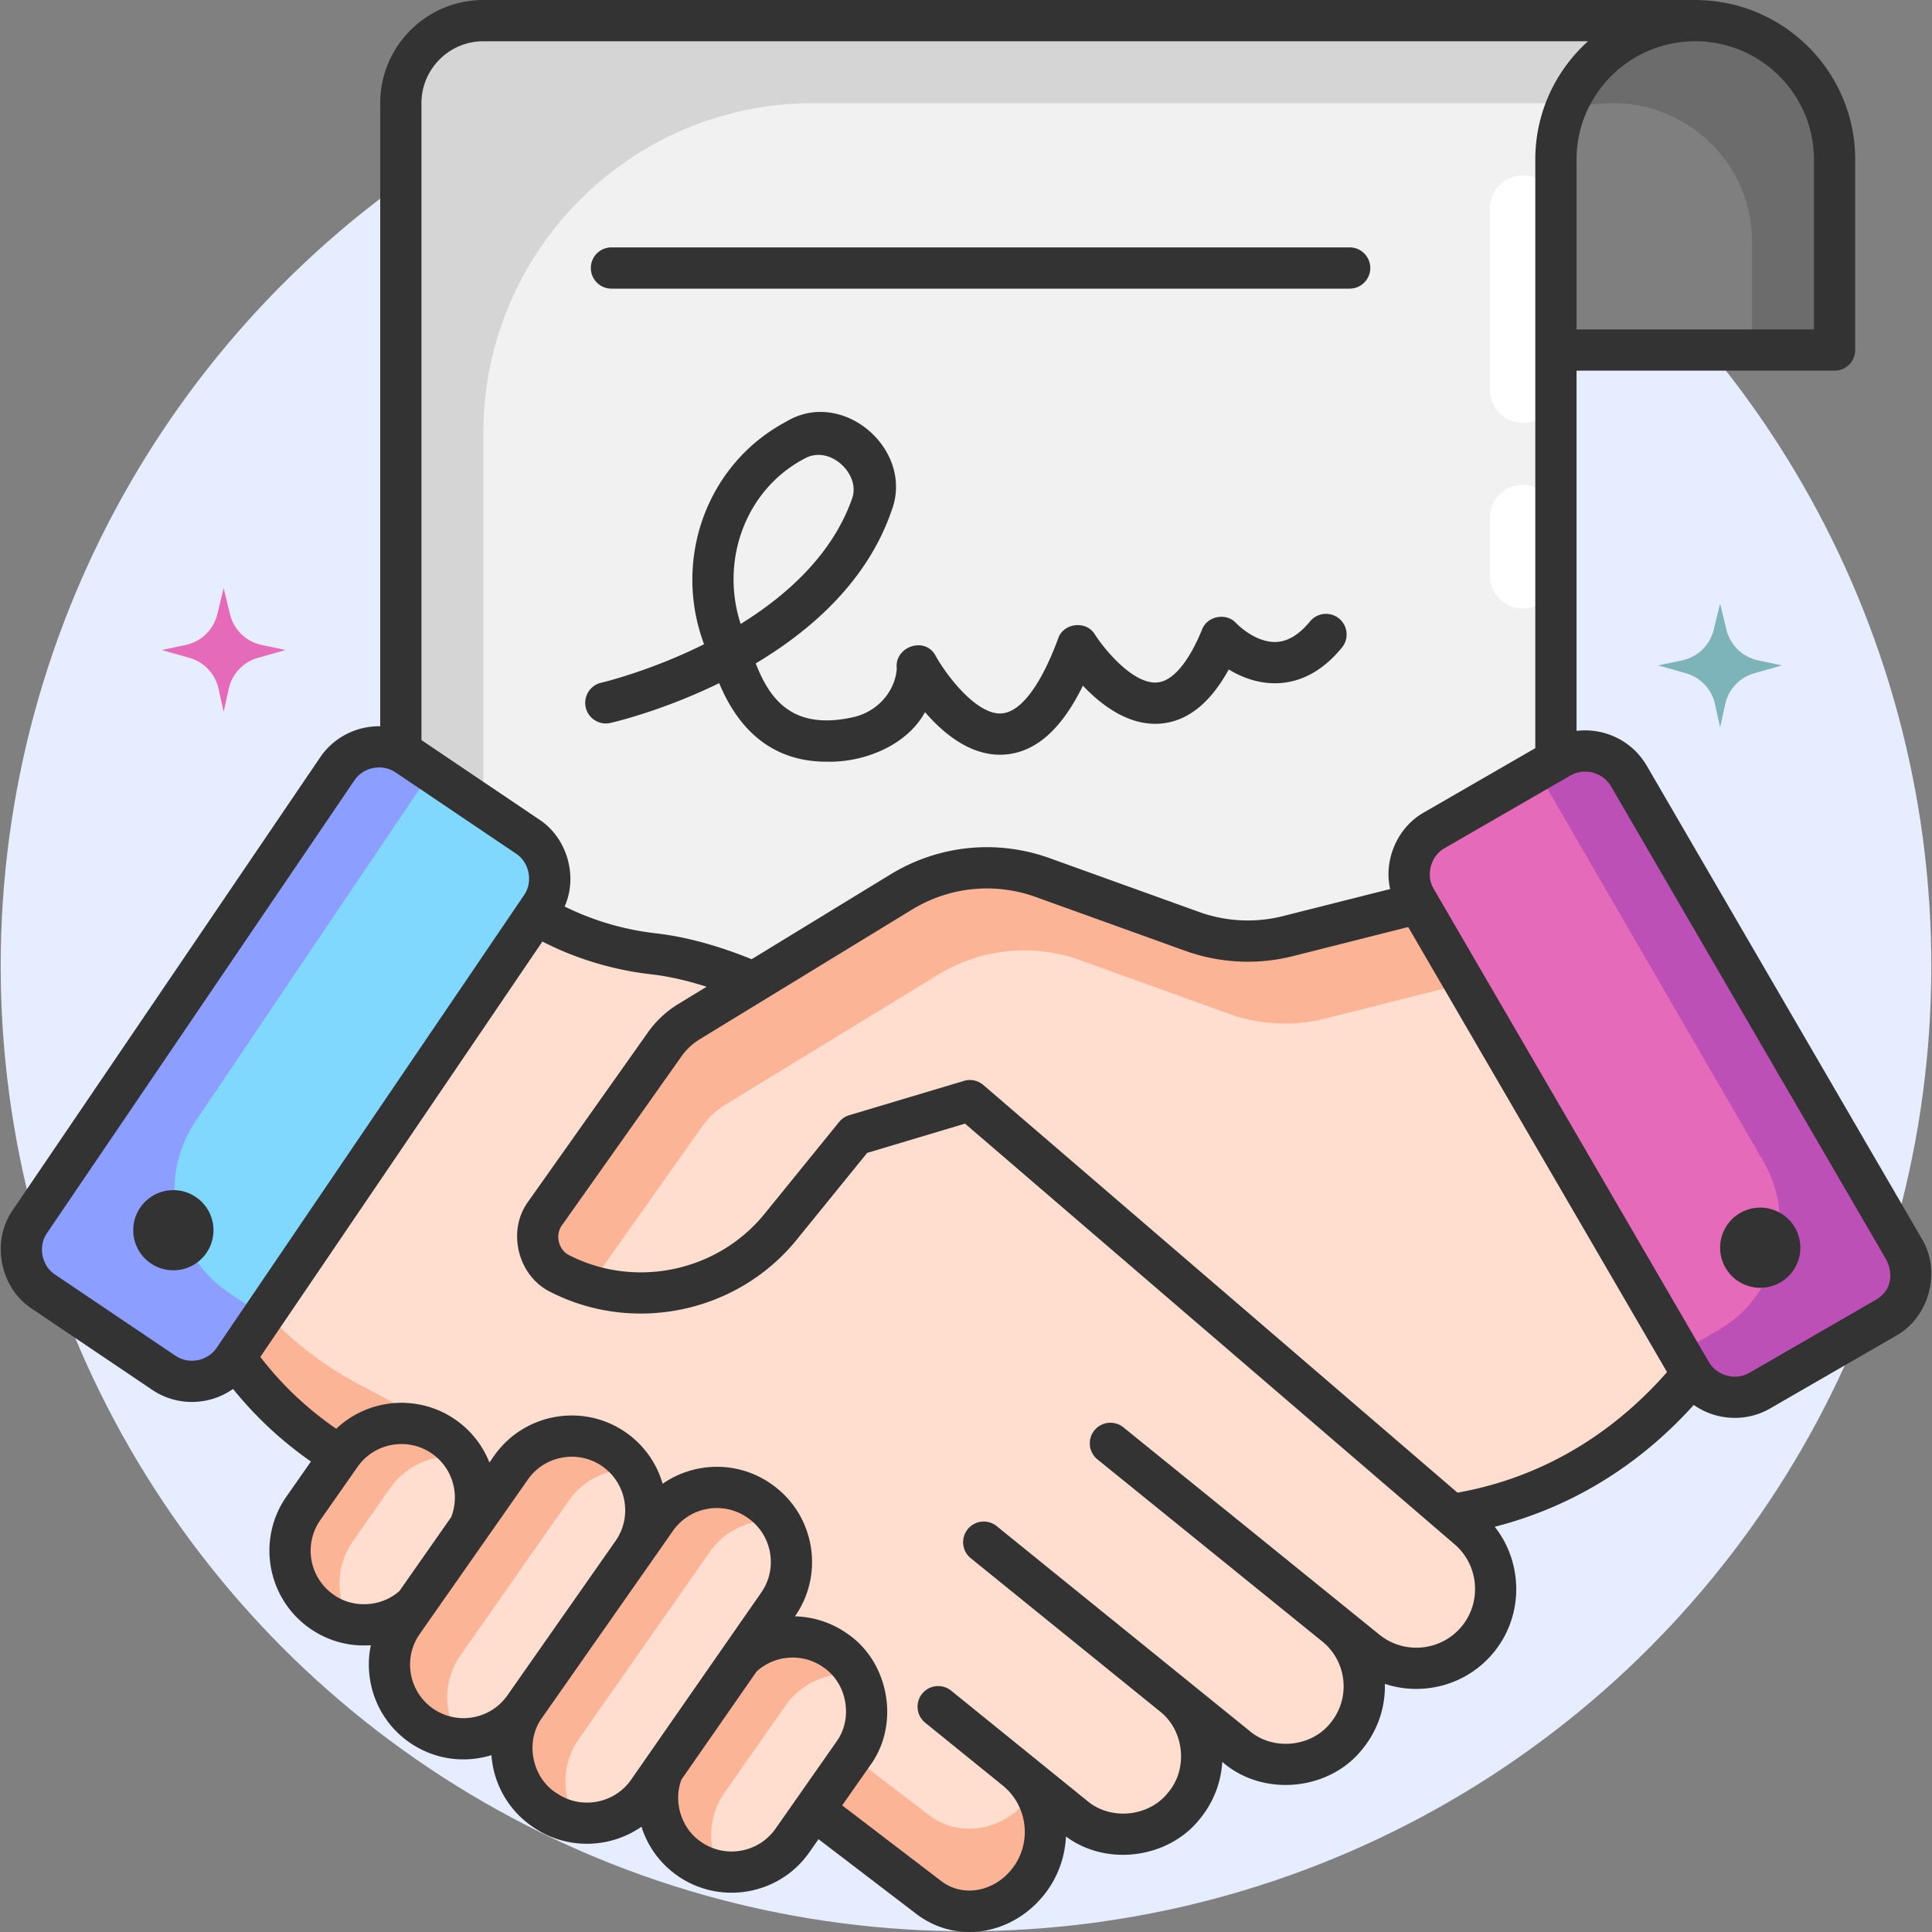
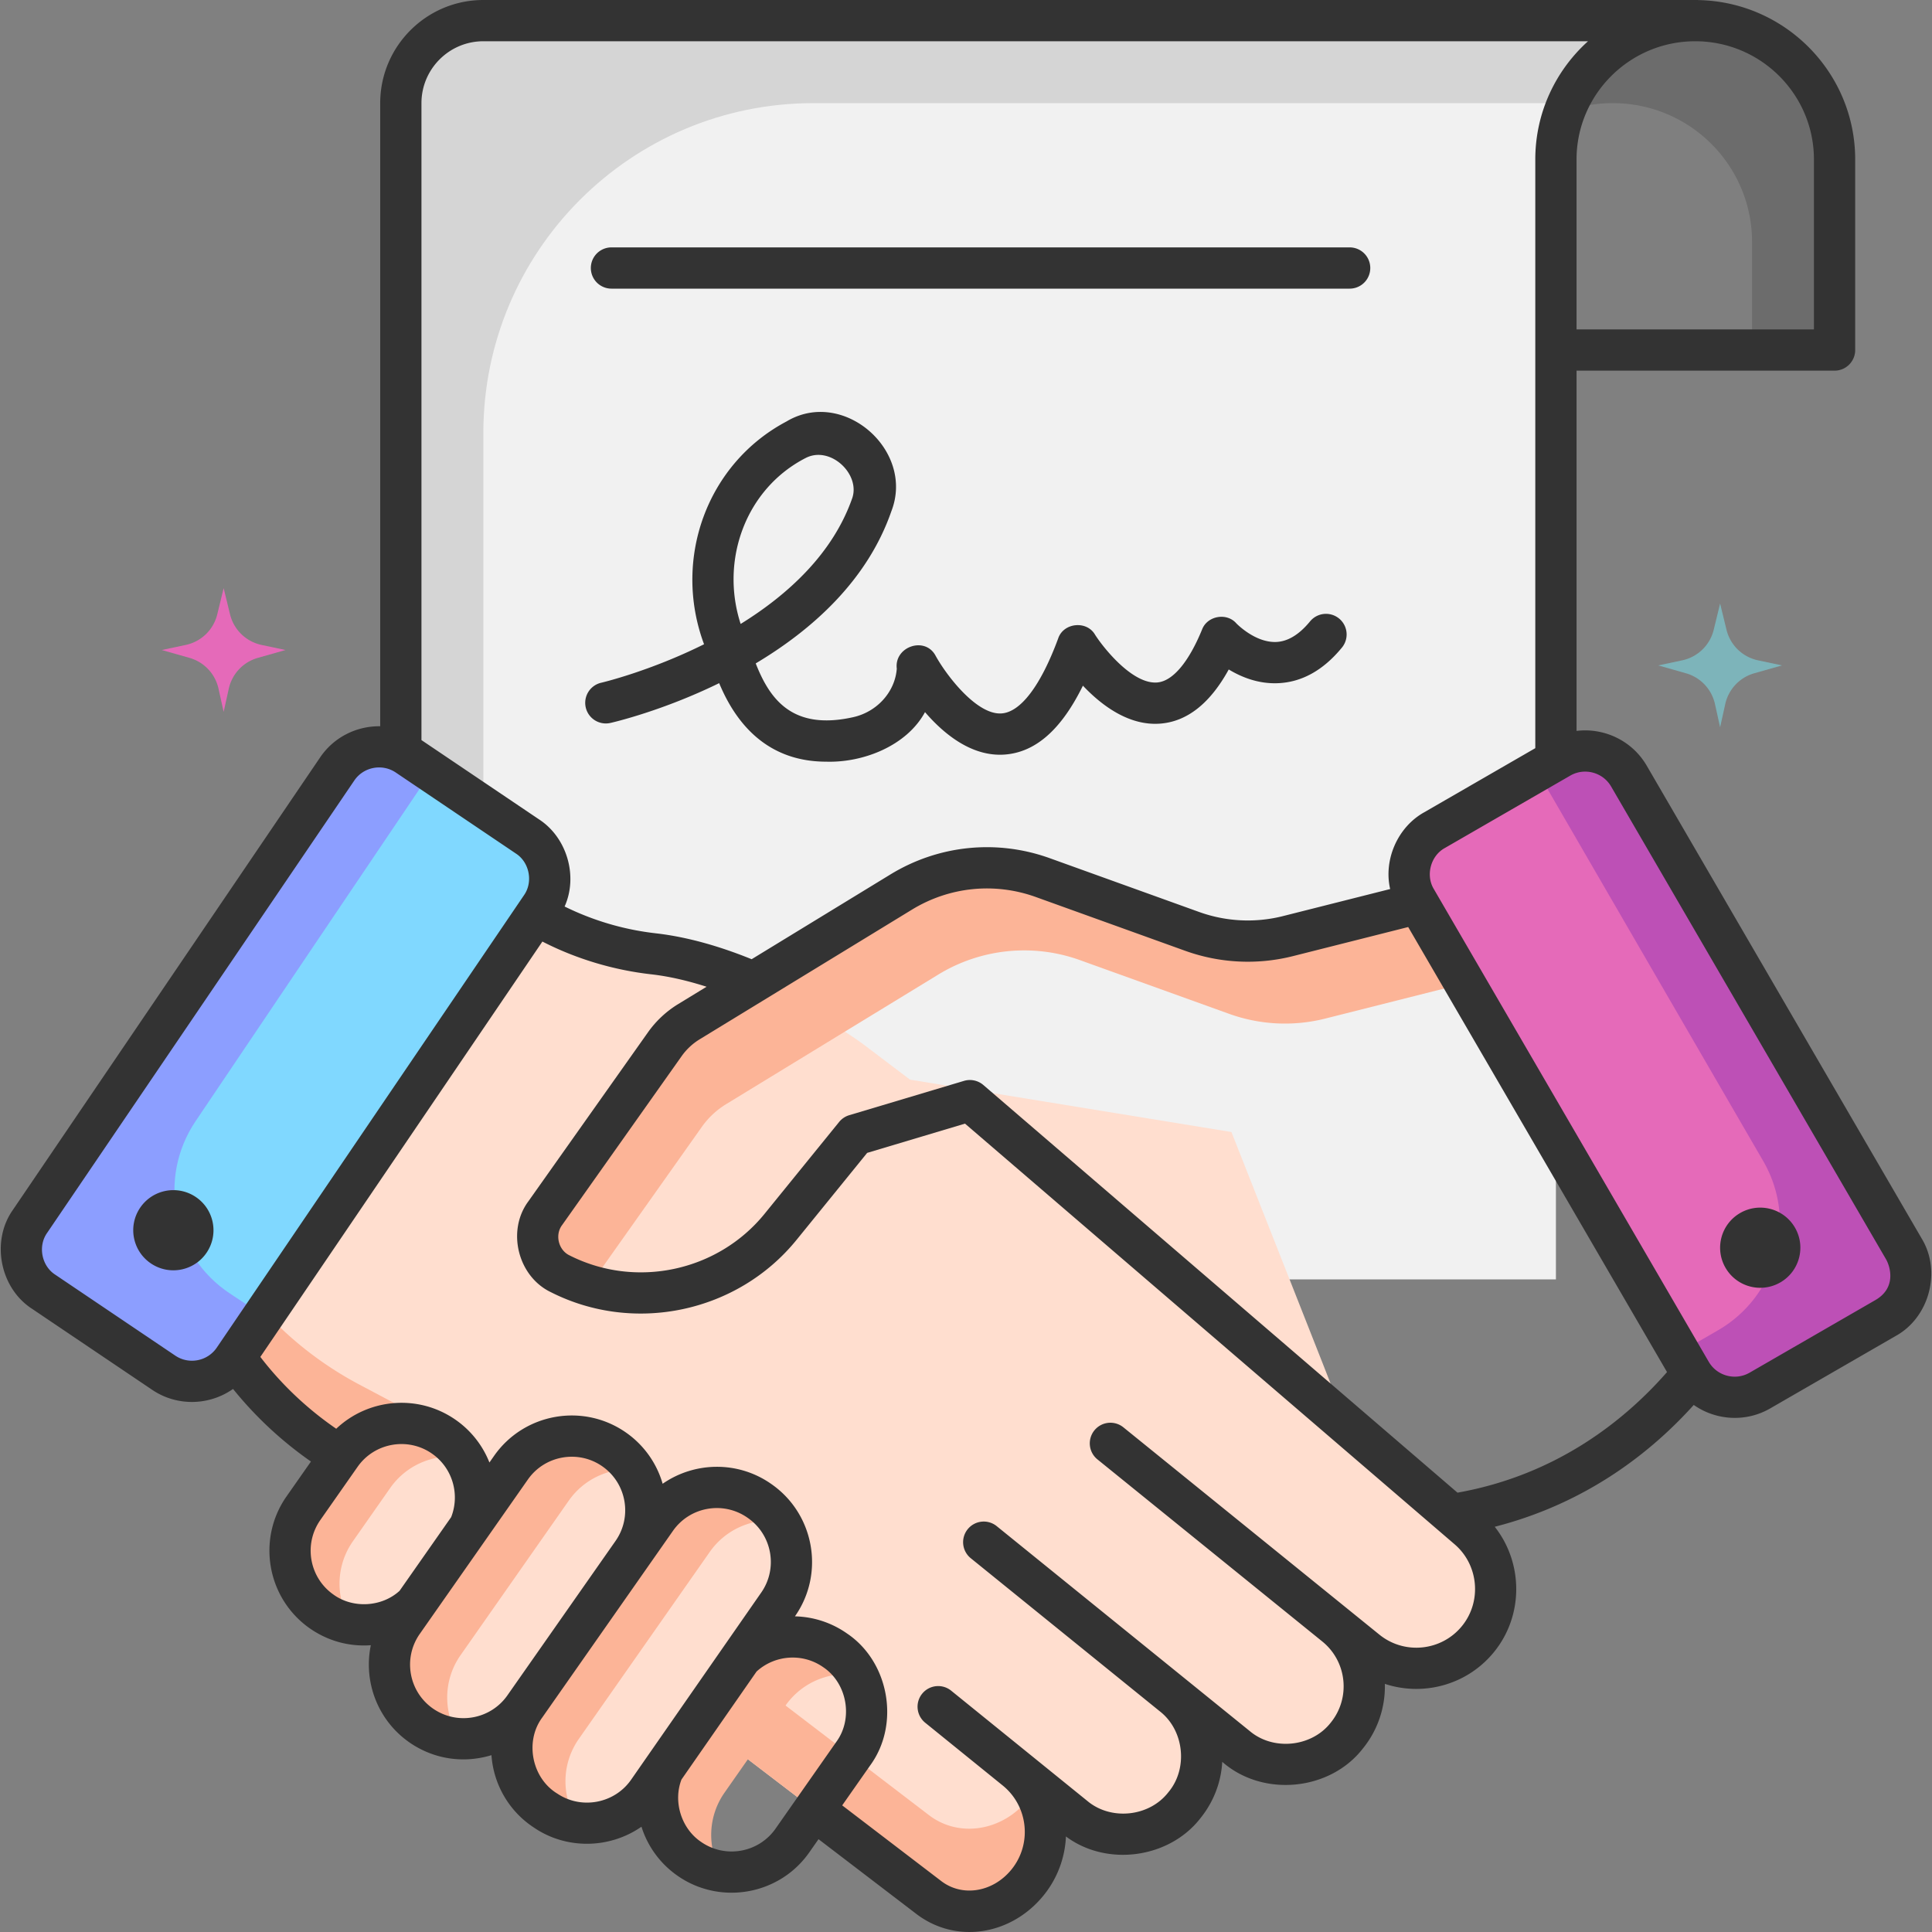
<svg xmlns="http://www.w3.org/2000/svg" version="1.1" width="512" height="512" x="0" y="0" viewBox="0 0 468.329 468.329" style="enable-background:new 0 0 512 512" xml:space="preserve" class="">
  <rect x="0" y="0" width="468.329" height="468.329" fill="#808080" stroke="none" />
  <g>
-     <circle cx="234.165" cy="234.144" r="234" fill="#e6edff" opacity="1" data-original="#e6edff" class="" />
    <path fill="#e56ab9" d="m63.404 156.336 5.81 1.231-6.719 1.906a9.999 9.999 0 0 0-7.035 7.461l-1.246 5.633-1.246-5.633a9.999 9.999 0 0 0-7.035-7.461l-6.719-1.906 5.81-1.231a10 10 0 0 0 7.643-7.417l1.547-6.352 1.547 6.352a10 10 0 0 0 7.643 7.417z" opacity="1" data-original="#e56ab9" />
    <path fill="#7db4ba" d="m426.156 160.068 5.81 1.231-6.719 1.906a9.999 9.999 0 0 0-7.035 7.461l-1.246 5.633-1.246-5.633a9.999 9.999 0 0 0-7.035-7.461l-6.719-1.906 5.81-1.231a10 10 0 0 0 7.643-7.417l1.547-6.352 1.547 6.352a10 10 0 0 0 7.643 7.417z" opacity="1" data-original="#7db4ba" />
    <path fill="#f1f1f1" d="M377.165 310.136h-280V25c0-11.046 8.954-20 20-20h294l-34 35.846z" opacity="1" data-original="#f1f1f1" class="" />
    <path fill="#d5d5d5" d="M197.165 25h195.03l18.97-20h-294c-11.046 0-20 8.954-20 20v285.136h20V105c0-44.183 35.817-80 80-80z" opacity="1" data-original="#d5d5d5" />
-     <path fill="#ffffff" d="M361.165 50.527v44a8 8 0 0 0 16 0v-44a8 8 0 0 0-16 0zM361.165 125.527v14a8 8 0 0 0 16 0v-14a8 8 0 0 0-16 0z" opacity="1" data-original="#ffffff" />
    <path fill="#7f7f7f" d="M444.709 38.65c0-18.584-15.12-33.65-33.772-33.65s-33.772 15.066-33.772 33.65v46.199h67.544z" opacity="1" data-original="#7f7f7f" />
    <path fill="#6c6c6c" d="M444.709 38.65c0-18.584-15.12-33.65-33.772-33.65-14.574 0-26.992 9.198-31.725 22.086A33.799 33.799 0 0 1 390.937 25c18.652 0 33.772 15.065 33.772 33.65v26.199h20z" opacity="1" data-original="#6c6c6c" />
    <path fill="#ffdecf" d="M100.765 199.876 16.358 291.93l7.134 4.034c12.591 7.119 23.246 17.214 31.094 29.499l.305.478a86.061 86.061 0 0 0 32.219 29.691l11.126 5.894 82.907 64.818 43.825 33.488c7.343 5.821 17.988 4.053 24.12-3.52 6.76-8.348 5.479-20.591-2.855-27.363l14.17 11.475c8.143 6.594 20.09 5.34 26.683-2.803 6.594-8.142 5.337-20.089-2.806-26.683l15.52 12.568c8.143 6.594 20.09 5.34 26.683-2.803 6.594-8.142 5.337-20.089-2.806-26.683l7.544 6.109c8.261 6.69 20.381 5.418 27.073-2.841l.002-.002c6.602-8.148 5.465-20.081-2.557-26.836l-29.05-24.461-6.17-15.779-22.008-55.804-77.911-12.693-11.386-8.622s-25.786-19.038-50.806-21.879c-10.202-1.159-20.091-4.421-28.866-9.752-9.37-5.693-18.126-13.976-17.484-24.878z" opacity="1" data-original="#ffdecf" />
    <path fill="#fcb497" d="m224.968 439.831-43.825-33.488-82.907-64.818-11.126-5.894a86.061 86.061 0 0 1-32.219-29.691l-.305-.478a88.717 88.717 0 0 0-26.278-26.565l-11.95 13.033 7.134 4.034c12.591 7.119 23.246 17.214 31.094 29.499l.305.478a86.053 86.053 0 0 0 32.219 29.691l11.126 5.894 82.907 64.818 43.825 33.488c7.343 5.821 17.987 4.053 24.12-3.52 5.289-6.532 5.635-15.439 1.551-22.254a19.68 19.68 0 0 1-1.551 2.254c-6.132 7.573-16.777 9.34-24.12 3.519z" opacity="1" data-original="#fcb497" />
    <path fill="#80d8ff" d="m98.738 183.123 29.114 19.636c5.632 3.799 7.107 11.455 3.29 17.077L56.687 329.479c-3.797 5.591-11.396 7.057-16.997 3.279l-29.111-19.633c-5.632-3.798-7.112-11.447-3.295-17.069l74.461-109.66c3.797-5.592 11.392-7.051 16.993-3.273z" opacity="1" data-original="#80d8ff" />
    <path fill="#8c9eff" d="M47.417 271.774c18.103-26.843 42.502-63.104 57.124-84.738l-5.802-3.913c-5.602-3.778-13.196-2.318-16.993 3.273C65.3 210.614 23.782 271.757 7.285 296.055c-3.817 5.622-2.337 13.271 3.295 17.069l29.111 19.633c5.601 3.778 13.201 2.312 16.997-3.279l7.173-10.563-8.078-5.325c-13.938-9.186-17.699-27.977-8.366-41.816z" opacity="1" data-original="#8c9eff" />
-     <path fill="#ffdecf" d="m167.025 247.649 51.427-31.411a39.938 39.938 0 0 1 34.35-3.493l36.147 13.015a39.943 39.943 0 0 0 23.307 1.147l58.062-14.656 50.466 104.82s-19.5 42.572-68.97 50.072l-116.706-100.34-27.814 8.317-18.083 22.277c-12.904 15.898-35.153 20.636-53.415 11.376-5.436-2.757-7.156-9.698-3.635-14.673l28.972-40.943a19.966 19.966 0 0 1 5.892-5.508z" opacity="1" data-original="#ffdecf" />
    <path fill="#fcb497" d="m176.025 267.649 51.427-31.411a39.938 39.938 0 0 1 34.35-3.493l36.147 13.015a39.943 39.943 0 0 0 23.307 1.147l58.062-14.657 41.15 85.47c.21-.42.316-.65.316-.65l-50.466-104.82-58.062 14.657a39.943 39.943 0 0 1-23.307-1.147l-36.147-13.015a39.942 39.942 0 0 0-34.35 3.493l-51.427 31.411a19.976 19.976 0 0 0-5.892 5.507l-28.972 40.943c-3.521 4.975-1.801 11.917 3.635 14.673a43.555 43.555 0 0 0 7.116 2.852l27.221-38.468a19.976 19.976 0 0 1 5.892-5.507z" opacity="1" data-original="#fcb497" />
    <path fill="#e56ab9" d="m378.141 183.683-30.412 17.555c-5.883 3.396-7.888 10.931-4.472 16.806l66.631 114.574c3.398 5.842 10.876 7.836 16.727 4.458l30.408-17.553c5.883-3.396 7.892-10.923 4.477-16.798-14.764-25.391-51.919-89.284-66.636-114.591-3.398-5.842-10.872-7.829-16.723-4.451z" opacity="1" data-original="#e56ab9" />
    <path fill="#bd50b6" d="M461.5 302.725c-14.764-25.391-51.919-89.284-66.636-114.591-3.398-5.843-10.872-7.829-16.723-4.451l-5.546 3.202a238151.21 238151.21 0 0 0 54.814 94.55c8.32 14.341 3.428 32.708-10.921 41.015l-9.362 5.42 2.762 4.75c3.398 5.843 10.876 7.836 16.727 4.458l30.408-17.553c5.883-3.398 7.892-10.925 4.477-16.8z" opacity="1" data-original="#bd50b6" />
    <path fill="#ffdecf" d="m159.034 368.218-31.714 45.291c-5.781 8.255-3.645 19.649 4.734 25.25l.287.192c8.146 5.446 19.153 3.364 24.747-4.682l31.558-45.391c5.653-8.131 3.664-19.302-4.448-24.982l-.131-.092c-8.132-5.693-19.339-3.717-25.033 4.414z" opacity="1" data-original="#ffdecf" />
    <path fill="#fcb497" d="m140.321 421.509 31.714-45.291c3.923-5.602 10.463-8.281 16.811-7.544a17.894 17.894 0 0 0-4.648-4.778l-.131-.092c-8.131-5.693-19.339-3.717-25.032 4.414l-31.714 45.291c-5.781 8.255-3.645 19.649 4.733 25.25l.287.192a17.882 17.882 0 0 0 7.787 2.884c-4.011-5.978-4.199-14.055.193-20.326z" opacity="1" data-original="#fcb497" />
    <path fill="#ffdecf" d="M148.893 351.365c8.131 5.694 10.107 16.901 4.414 25.032l-26.211 37.433c-5.694 8.131-16.901 10.107-25.032 4.414s-10.107-16.901-4.414-25.032l26.211-37.433c5.694-8.131 16.901-10.107 25.032-4.414z" opacity="1" data-original="#ffdecf" />
    <path fill="#fcb497" d="m111.65 401.212 26.211-37.432c3.692-5.273 9.703-7.938 15.69-7.621a17.913 17.913 0 0 0-4.658-4.793c-8.131-5.694-19.339-3.718-25.032 4.414L97.65 393.212c-5.694 8.131-3.717 19.338 4.414 25.032a17.868 17.868 0 0 0 9.342 3.207c-3.963-5.979-4.119-14.008.244-20.239z" opacity="1" data-original="#fcb497" />
-     <path fill="#ffdecf" d="m177.397 404.459-14.756 21.074c-5.694 8.131-3.717 19.338 4.414 25.032 8.131 5.693 19.339 3.717 25.032-4.414l14.756-21.074c5.694-8.131 3.717-19.338-4.414-25.032-8.131-5.693-19.338-3.717-25.032 4.414z" opacity="1" data-original="#ffdecf" />
    <path fill="#fcb497" d="m175.641 434.533 14.756-21.074c4.044-5.776 10.87-8.426 17.399-7.448a17.872 17.872 0 0 0-5.367-5.966c-8.131-5.693-19.339-3.717-25.032 4.414l-14.756 21.074c-5.694 8.131-3.717 19.338 4.414 25.032a17.868 17.868 0 0 0 7.633 3.034c-3.25-5.828-3.131-13.234.953-19.066z" opacity="1" data-original="#fcb497" />
    <path fill="#ffdecf" d="M107.615 348.293c-8.131-5.694-19.339-3.717-25.032 4.414l-9.029 12.895c-5.694 8.131-3.717 19.338 4.414 25.032 8.131 5.693 19.339 3.717 25.032-4.414l9.029-12.895c5.693-8.131 3.717-19.338-4.414-25.032z" opacity="1" data-original="#ffdecf" />
    <path fill="#fcb497" d="m85.553 373.602 9.029-12.895c4.14-5.913 11.195-8.551 17.864-7.372a17.924 17.924 0 0 0-4.831-5.042c-8.131-5.694-19.339-3.718-25.032 4.414l-9.029 12.895c-5.694 8.131-3.717 19.338 4.414 25.032a17.867 17.867 0 0 0 7.169 2.958c-3.803-5.951-3.885-13.847.416-19.99z" opacity="1" data-original="#fcb497" />
    <path fill="#333333" d="M200.277 184.634c-15.906.001-22.796-11.485-25.947-19.035-13.61 6.651-25.292 9.403-26.318 9.637a5 5 0 1 1-2.225-9.749c.33-.077 11.798-2.808 24.879-9.317-7.675-20.587.661-43.763 19.978-53.998 13.714-8.222 31.163 6.958 25.44 21.724-5.879 16.98-19.419 28.88-32.892 36.917 3.367 8.586 8.818 16.343 23.63 13.034 5.796-1.294 10.14-6.129 10.564-11.757-.663-5.345 6.866-7.952 9.421-3.112 2.615 4.746 9.99 14.42 16.017 13.958 4.63-.348 9.491-6.802 13.687-18.171 1.269-3.818 6.893-4.406 8.922-.932 2.012 3.172 9.12 12.13 15.116 11.6 3.732-.329 7.583-4.887 10.843-12.835 1.249-3.316 5.969-4.171 8.297-1.496.025.027 4.505 4.698 9.64 4.518 2.833-.101 5.603-1.779 8.234-4.989a5 5 0 0 1 7.735 6.339c-4.56 5.563-9.848 8.473-15.717 8.647-4.675.147-8.722-1.514-11.725-3.334-4.476 8.151-9.995 12.556-16.456 13.114-7.728.673-14.45-4.483-18.894-9.186-5.241 10.665-11.483 16.147-18.956 16.698-7.978.583-14.745-4.979-19.321-10.286-4.429 8.166-14.983 12.29-23.952 12.011zm-4.954-73.625c-14.505 7.429-20.83 24.688-15.785 40.238 11.378-7.04 22.384-17.014 27.095-30.623 1.847-5.844-5.426-12.629-11.31-9.615zM327.165 69.968H148.223a5 5 0 0 1 0-10h178.941a5 5 0 0 1 .001 10zM47.462 290.161c4.453 3.001 5.629 9.04 2.626 13.488s-9.047 5.621-13.5 2.62-5.629-9.04-2.626-13.488 9.047-5.621 13.5-2.62zM421.831 294.04c-4.651 2.683-6.245 8.625-3.56 13.272 2.686 4.647 8.633 6.239 13.285 3.556s6.245-8.625 3.56-13.272c-2.686-4.647-8.634-6.239-13.285-3.556z" opacity="1" data-original="#333333" class="" />
    <path fill="#333333" d="m465.822 300.212-66.636-114.591c-3.566-6.135-10.377-9.25-17.021-8.446V89.849h62.544a5 5 0 0 0 5-5V38.65c0-21.074-17.011-38.252-38.062-38.632l.028-.018h-294.51c-13.785 0-25 11.215-25 25v151.048c-5.619-.081-11.175 2.56-14.556 7.539l-74.46 109.66c-5.387 7.591-3.187 18.98 4.635 24.024l29.111 19.633c5.968 4.038 13.795 3.866 19.598-.216a91.373 91.373 0 0 0 18.882 17.597l-5.916 8.449c-7.266 10.377-4.735 24.73 5.642 31.995 4.497 3.129 9.628 4.454 14.791 4.082-1.815 8.723 1.556 18.102 9.306 23.528 5.975 4.16 13.198 5.17 19.935 3.125.493 7.059 4.243 13.539 10.14 17.448 7.898 5.474 18.45 5.303 26.223-.105a22.78 22.78 0 0 0 8.693 11.852c10.26 7.216 24.687 4.804 31.996-5.642l2.231-3.187 23.448 17.917c9.697 7.616 23.23 5.426 31.112-4.292a24.338 24.338 0 0 0 5.415-14.286c9.873 7.382 25.005 5.352 32.584-4.405 3.199-3.951 5.025-8.703 5.306-13.681 9.818 8.627 26.081 7.095 34.092-3.237a23.87 23.87 0 0 0 5.324-15.666c9.299 3.076 19.962.301 26.488-7.751 7.222-8.913 7.023-21.628.15-30.331 22.492-5.753 38.153-18.314 48.241-29.532 5.438 3.814 12.711 4.221 18.541.837l30.408-17.553c8.154-4.481 11.142-15.691 6.297-23.638zM410.937 10c15.865 0 28.772 12.852 28.772 28.65v41.199h-57.544V38.65c0-15.798 12.907-28.65 28.772-28.65zm-293.772 0h267.777c-7.842 7.077-12.777 17.299-12.777 28.65v142.709l-26.937 15.549c-6.417 3.571-9.882 11.481-8.245 18.6l-25.95 6.551a34.815 34.815 0 0 1-20.39-1.003l-36.147-13.015c-12.879-4.638-26.968-3.205-38.65 3.93l-33.641 20.547c-7.266-2.945-15.243-5.369-23.231-6.276a67.052 67.052 0 0 1-22.109-6.498c3.302-7.342.575-16.732-6.217-21.132l-28.484-19.21V25c.001-8.271 6.73-15 15.001-15zM52.551 326.669c-2.243 3.303-6.758 4.174-10.065 1.943L13.375 308.98c-3.294-2.124-4.223-6.919-1.954-10.116l74.46-109.66c2.253-3.323 6.793-4.15 10.06-1.937l29.115 19.636c3.295 2.123 4.218 6.927 1.949 10.123zm44.305 58.959c-4.299 3.932-11.282 4.351-16.021.909-5.86-4.103-7.289-12.208-3.186-18.068l9.029-12.895c4.127-5.899 12.274-7.26 18.069-3.186 5.004 3.504 6.763 9.924 4.619 15.374zm26.369 25.013-.003.005-.221.316c-4.104 5.861-12.21 7.289-18.068 3.187-5.86-4.104-7.29-12.208-3.187-18.068l26.211-37.432c4.128-5.9 12.274-7.261 18.069-3.187 5.858 4.102 7.288 12.202 3.191 18.062zm29.758 20.774c-4.01 5.768-12.022 7.285-17.858 3.383-6.175-3.722-7.977-12.599-3.71-18.418l31.715-45.293c4.104-5.86 12.208-7.29 18.08-3.178l.121.084c5.84 4.089 7.281 12.179 3.211 18.033zm35.008 11.869c-4.104 5.858-12.208 7.288-18.069 3.186-4.771-3.221-6.794-9.765-4.725-15.104l18.203-26.182c4.449-4.06 11.202-4.533 16.161-1.042 5.796 3.882 7.304 12.438 3.186 18.068zm166.42-49.145c-4.946 6.104-13.937 7.048-20.042 2.104l-62.013-50.218a5 5 0 1 0-6.293 7.771l54.467 44.107.003.003.019.016c5.97 4.852 6.89 13.655 2.047 19.635-4.605 5.935-13.914 6.909-19.651 2.063l-61.299-49.64a5 5 0 1 0-6.293 7.771l45.779 37.072c5.933 4.604 6.914 13.913 2.066 19.651-4.605 5.935-13.913 6.909-19.651 2.063l-10.888-8.816-.003-.003-22.053-17.858a5 5 0 1 0-6.293 7.771l18.762 15.193.004.004c6.183 5.024 7.135 14.146 2.123 20.336-4.516 5.576-12.04 6.782-17.199 2.694l-23.849-18.224 6.785-9.689c7.293-9.969 4.62-25.122-5.642-31.996a22.84 22.84 0 0 0-12.601-4.137l.056-.08c7.207-10.366 4.656-24.69-5.697-31.94l-.121-.084c-8.099-5.671-18.621-5.373-26.305-.034a22.861 22.861 0 0 0-8.867-12.405c-10.375-7.266-24.73-4.734-31.996 5.642l-1.127 1.609a22.83 22.83 0 0 0-8.156-10.323c-9.087-6.362-21.224-5.211-28.98 2.141-6.995-4.808-13.222-10.676-18.395-17.414l68.372-100.685c8.096 4.151 17.105 6.888 26.366 7.94 4.489.51 9.025 1.6 13.432 3.014l-6.859 4.189a24.829 24.829 0 0 0-7.367 6.886l-28.972 40.943c-5.3 7.13-2.56 18.19 5.456 22.021 20.221 10.253 45.27 4.919 59.559-12.685l17.111-21.079 23.718-7.092L352.52 374.273c5.896 4.965 6.745 13.875 1.891 19.866zm-1.106-32.309-114.937-98.819a5.003 5.003 0 0 0-4.692-.999l-27.814 8.317a5.002 5.002 0 0 0-2.449 1.639l-18.083 22.277c-11.341 13.971-31.222 18.207-47.272 10.067-2.673-1.269-3.586-4.956-1.815-7.326l28.972-40.943a14.873 14.873 0 0 1 4.417-4.128l51.428-31.411c9.083-5.548 20.035-6.663 30.05-3.056l36.147 13.016a44.795 44.795 0 0 0 26.225 1.291l27.874-7.036 62.74 107.884c-9.978 11.401-26.462 24.898-50.791 29.227zm101.219-46.637-30.408 17.553c-3.455 1.995-7.899.81-9.906-2.641L347.579 215.53c-2.041-3.346-.785-8.073 2.649-9.961l30.413-17.555c3.396-1.978 7.886-.843 9.901 2.634l66.636 114.591c.978 1.682 2.668 6.932-2.654 9.954z" opacity="1" data-original="#333333" class="" />
  </g>
</svg>